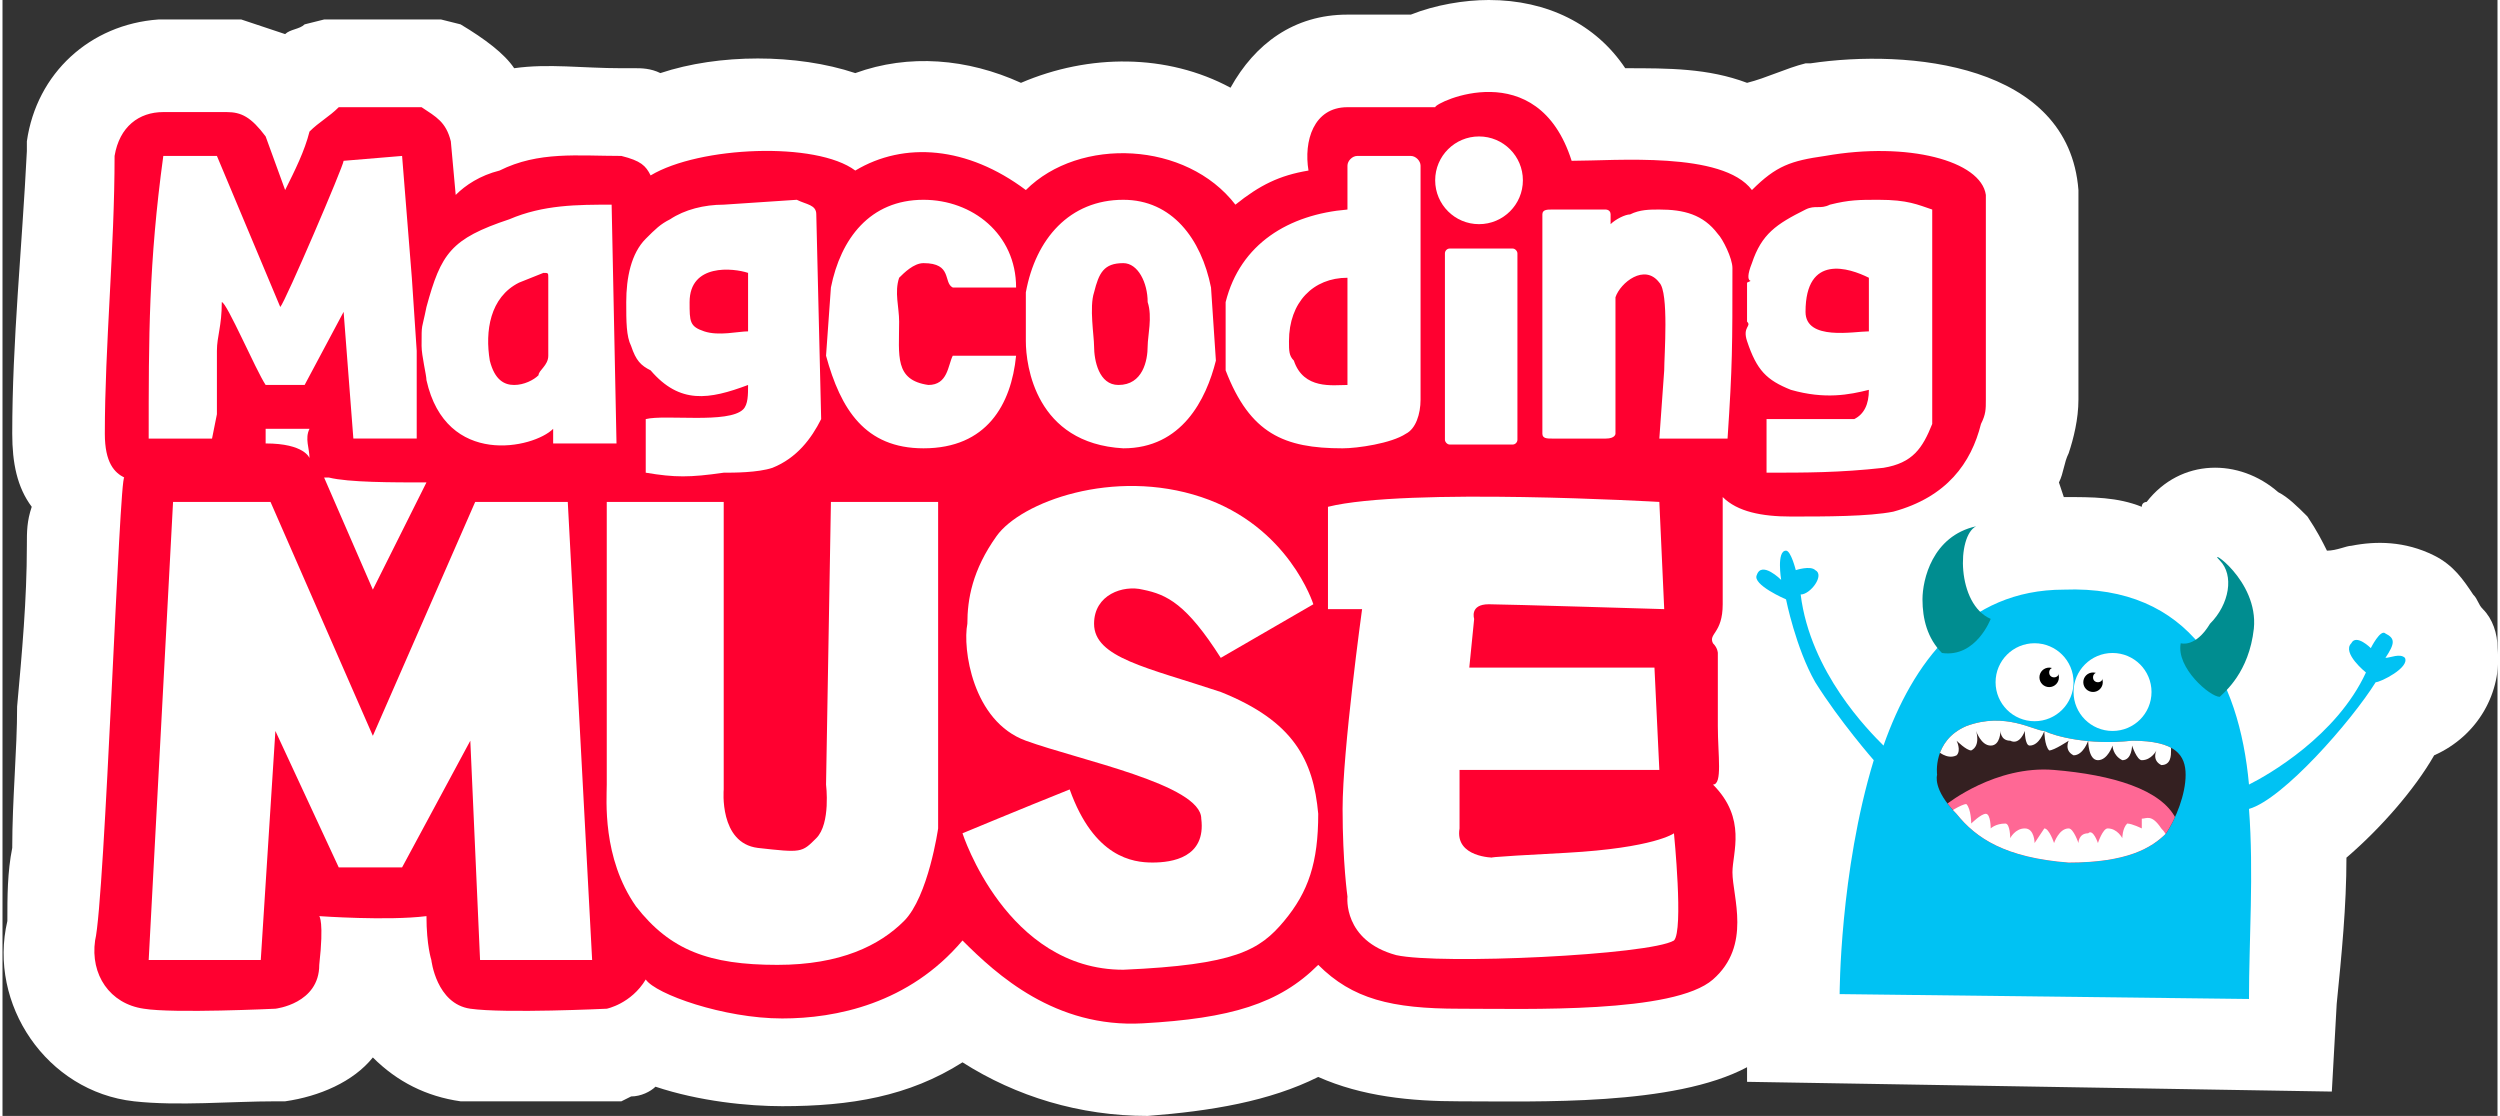
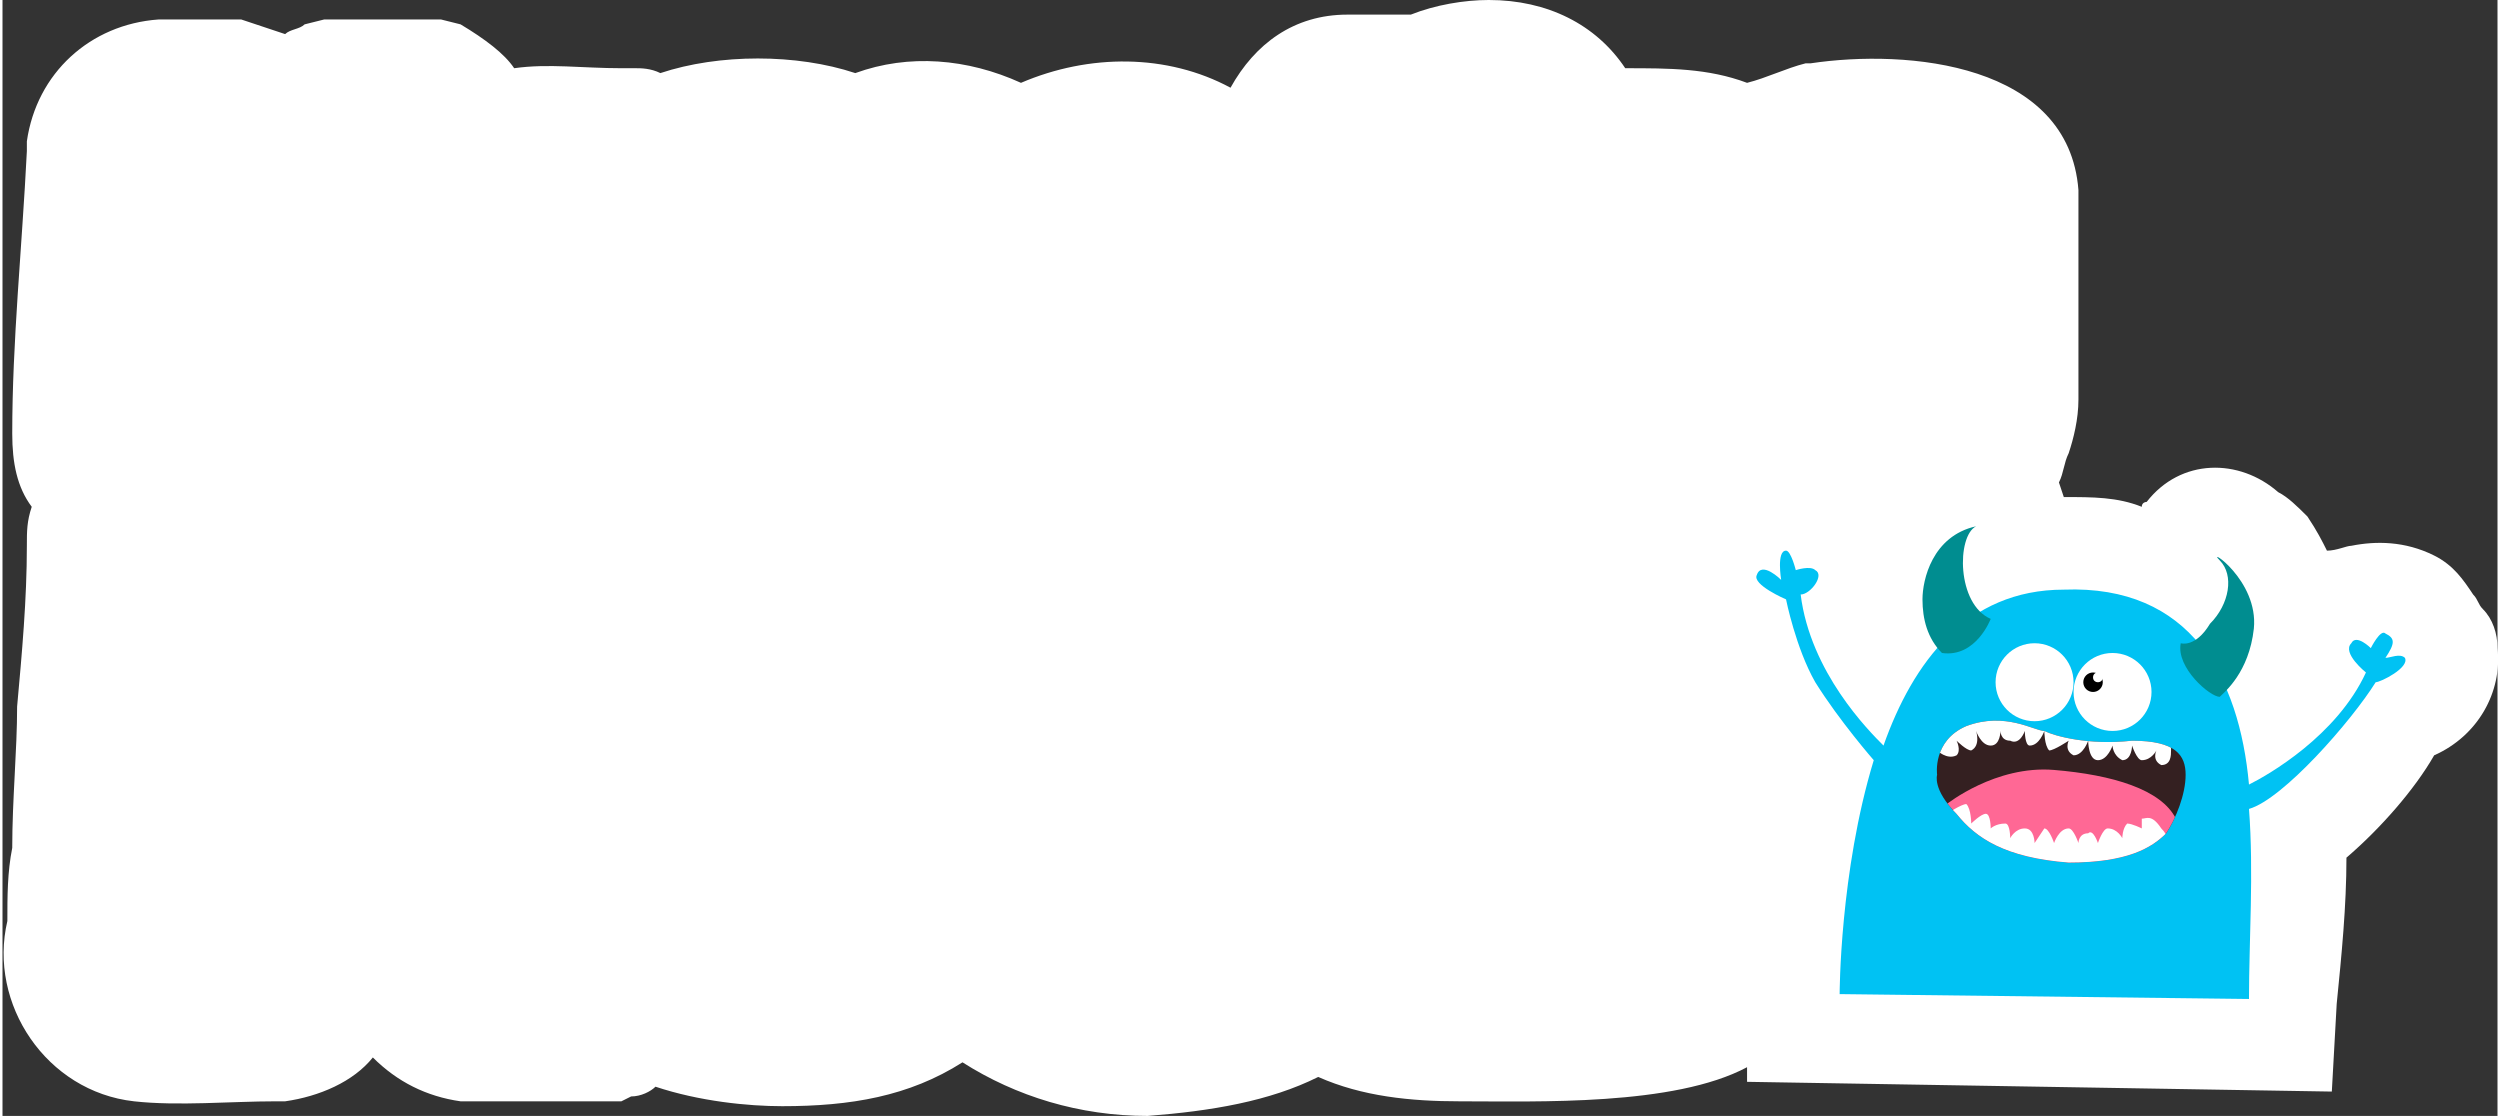
<svg xmlns="http://www.w3.org/2000/svg" xml:space="preserve" width="17.295mm" height="7.72mm" version="1.1" style="shape-rendering:geometricPrecision; text-rendering:geometricPrecision; image-rendering:optimizeQuality; fill-rule:evenodd; clip-rule:evenodd" viewBox="0 0 512 229">
  <rect x="0" y="0" width="512" height="229" fill="#333333" stroke="none" />
  <defs>
    <style type="text/css">
   
    .fil7 {fill:none}
    .fil4 {fill:black}
    .fil3 {fill:#008D90}
    .fil2 {fill:#00C2F3}
    .fil5 {fill:#342021}
    .fil1 {fill:#FF0030}
    .fil6 {fill:#FF6895}
    .fil0 {fill:white}
   
  </style>
    <clipPath id="id0">
      <path d="M397 159c0,0 -1,-7 6,-10 8,-3 14,1 16,1 2,1 9,3 18,2 9,0 11,3 11,7 0,4 -2,9 -4,12 -3,3 -8,6 -20,6 -13,-1 -19,-5 -23,-10 -5,-5 -4,-8 -4,-8z" />
    </clipPath>
  </defs>
  <g id="Слой_x0020_1">
    <g id="_2256554682432">
      <g>
        <path class="fil0" d="M422 99l1 3c6,0 11,0 16,2 0,-1 1,-1 1,-1 7,-9 19,-9 27,-2 2,1 4,3 6,5 2,3 3,5 4,7 2,0 4,-1 5,-1 5,-1 11,-1 17,2 4,2 6,5 8,8 1,1 1,2 2,3 2,2 3,5 3,8 1,9 -4,18 -13,22 -4,7 -11,15 -18,21 0,10 -1,20 -2,30l-1 18 -120 -2 0 -3c-15,8 -43,7 -59,7 -10,0 -20,-1 -29,-5 -10,5 -22,7 -35,8 -14,0 -27,-4 -38,-11 -11,7 -23,9 -37,9 -7,0 -17,-1 -26,-4 -1,1 -3,2 -5,2l-2 1 -2 0c-10,0 -21,0 -31,0 -7,-1 -13,-4 -18,-9 -4,5 -11,8 -18,9l-1 0 -1 0c-9,0 -20,1 -29,0 -18,-2 -30,-20 -26,-37 0,-5 0,-10 1,-15 0,-10 1,-20 1,-29 1,-11 2,-22 2,-33 0,-3 0,-5 1,-8 -3,-4 -4,-9 -4,-15 0,-19 2,-38 3,-58l0 -1 0 -1c2,-14 13,-24 27,-25l0 0 15 0 2 0c3,1 6,2 9,3 1,-1 3,-1 4,-2l4 -1 24 0 4 1c5,3 9,6 11,9 7,-1 14,0 22,0l1 0 2 0c1,0 3,0 5,1 12,-4 28,-4 40,0 11,-4 23,-3 34,2 14,-6 30,-6 43,1 5,-9 13,-15 24,-15 5,0 9,0 13,0 5,-2 11,-3 16,-3 12,0 22,5 28,14 9,0 17,0 25,3 4,-1 8,-3 12,-4l1 0 0 0c20,-3 53,0 55,26l0 1 0 42c0,4 -1,8 -2,11 -1,2 -1,4 -2,6z" />
      </g>
      <g>
-         <path class="fil1" d="M87 99c-7,0 -16,0 -20,-1 0,0 0,0 -1,0l10 23 11 -22 0 0zm-24 -5c0,-2 -1,-4 0,-6l-9 0 0 3c8,0 9,3 9,3l0 0zm-38 4c-2,-1 -4,-3 -4,-9 0,-18 2,-38 2,-57 1,-6 5,-9 10,-9l13 0c3,0 5,1 8,5l4 11c2,-4 4,-8 5,-12 2,-2 4,-3 6,-5l17 0c3,2 5,3 6,7l1 11c2,-2 5,-4 9,-5 8,-4 16,-3 25,-3 4,1 5,2 6,4 10,-6 34,-7 42,-1 10,-6 23,-5 35,4 11,-11 33,-10 43,3 5,-4 9,-6 15,-7 -1,-6 1,-13 8,-13 6,0 12,0 18,0 0,-1 21,-11 28,11 9,0 31,-2 37,6 5,-5 8,-6 15,-7 17,-3 32,1 33,8l0 42c0,2 0,3 -1,5 -2,8 -7,15 -18,18 -5,1 -14,1 -21,1 -6,0 -11,-1 -14,-4 0,0 0,16 0,22 0,6 -3,6 -2,8 1,1 1,2 1,2 0,1 0,9 0,15 0,6 1,12 -1,12 7,7 4,14 4,18 0,5 4,15 -4,22 -8,7 -38,6 -52,6 -14,0 -22,-2 -29,-9 -8,8 -18,11 -36,12 -18,1 -30,-10 -37,-17 -11,13 -26,16 -37,16 -12,0 -26,-5 -28,-8 -3,5 -8,6 -8,6 0,0 -21,1 -28,0 -7,-1 -8,-10 -8,-10 0,0 -1,-3 -1,-9 -8,1 -22,0 -22,0 0,0 1,1 0,10 0,8 -9,9 -9,9 0,0 -21,1 -27,0 -7,-1 -11,-7 -10,-14 2,-8 5,-96 6,-95z" />
        <path class="fil0" d="M264 70c0,-8 5,-13 12,-13l0 22c-3,0 -9,1 -11,-5 -1,-1 -1,-2 -1,-4zm106 -6c0,-12 9,-9 13,-7l0 11c-3,0 -13,2 -13,-4zm-15 -9c0,-2 -2,-6 -3,-7 -3,-4 -7,-5 -12,-5 -2,0 -4,0 -6,1 -1,0 -3,1 -4,2 0,-1 0,-2 0,-2 0,-1 -1,-1 -1,-1l-11 0c-1,0 -2,0 -2,1l0 45c0,1 1,1 2,1l11 0c2,0 2,-1 2,-1l0 -28c1,-3 6,-7 9,-3 2,2 1,15 1,18l-1 14 14 0c1,-15 1,-19 1,-35zm3 11c1,1 -1,1 0,4 2,6 4,8 9,10 7,2 12,1 16,0 0,3 -1,5 -3,6 -4,0 -13,0 -18,0l0 11c8,0 15,0 24,-1 6,-1 8,-4 10,-9 0,-1 0,-2 0,-2l0 -42c-3,-1 -5,-2 -11,-2 -4,0 -6,0 -10,1 -2,1 -3,0 -5,1 -6,3 -9,5 -11,11 -2,5 1,3 -1,4l0 8zm-246 -9c0,4 0,12 0,16 0,2 -2,3 -2,4 -1,1 -3,2 -5,2 -2,0 -4,-1 -5,-5 -1,-6 0,-13 6,-16l5 -2c1,0 1,0 1,1zm-26 14c0,2 1,6 1,7 4,18 22,14 26,10l0 3 13 0 -1 -49c-7,0 -14,0 -21,3 -12,4 -14,7 -17,18 -1,5 -1,3 -1,8zm-2 -14l-2 -25 -12 1c0,1 -12,29 -13,30l-13 -31 -11 0c-3,22 -3,37 -3,58l13 0 1 -5c0,-2 0,-4 0,-7 0,-1 0,-1 0,-3 0,-1 0,-2 0,-3 0,-3 1,-5 1,-10 1,0 7,14 9,17l8 0 8 -15 2 26 13 0 0 -15 0 -3 -1 -15zm140 14c0,-2 -1,-8 0,-11 1,-4 2,-6 6,-6 3,0 5,4 5,8 1,3 0,7 0,9 0,3 -1,8 -6,8 -4,0 -5,-5 -5,-8zm-83 -9c0,-8 9,-7 12,-6l0 12c-2,0 -6,1 -9,0 -3,-1 -3,-2 -3,-6zm135 -28l0 9c-12,1 -22,7 -25,19 0,1 0,0 0,2l0 0 0 9c0,0 0,0 0,0 0,0 0,0 0,0l0 3c5,13 12,16 24,16 3,0 10,-1 13,-3 2,-1 3,-4 3,-7l0 -48c0,-1 -1,-2 -2,-2l-11 0c-1,0 -2,1 -2,2zm-28 25c-2,-10 -8,-18 -18,-18 -11,0 -18,8 -20,19l0 10c0,5 2,21 20,22 12,0 17,-10 19,-18l-1 -15zm-40 14l-13 0c-1,2 -1,6 -5,6 -7,-1 -6,-6 -6,-13 0,-3 -1,-6 0,-9 1,-1 3,-3 5,-3 6,0 4,4 6,5l13 0c0,-11 -9,-18 -19,-18 -11,0 -17,8 -19,18l-1 14c3,11 8,19 20,19 13,0 18,-9 19,-19zm-41 -29c0,-2 -2,-2 -4,-3l-15 1c-4,0 -8,1 -11,3 -2,1 -3,2 -5,4 -3,3 -4,8 -4,13 0,4 0,7 1,9 1,3 2,4 4,5 6,7 12,6 20,3 0,2 0,4 -1,5 -3,3 -16,1 -20,2l0 11c6,1 9,1 16,0 2,0 7,0 10,-1 5,-2 8,-6 10,-10l-1 -42z" />
        <circle class="fil0" cx="303" cy="37" r="9" />
        <rect class="fil0" x="296" y="51" width="14.878" height="40.225" rx="1" ry="1" />
        <polygon class="fil0" points="30,197 53,197 56,150 69,178 82,178 96,152 98,197 121,197 116,103 97,103 76,151 55,103 35,103 " />
        <path class="fil0" d="M124 103l24 0 0 59c0,0 -1,11 7,12 9,1 9,1 12,-2 3,-3 2,-11 2,-11l1 -58 22 0 0 67c0,0 -2,14 -7,19 -5,5 -13,9 -26,9 -14,0 -22,-3 -29,-12 -7,-10 -6,-22 -6,-25 0,-2 0,-58 0,-58z" />
        <path class="fil0" d="M250 135l19 -11c0,0 -5,-16 -23,-22 -18,-6 -37,1 -42,8 -5,7 -6,13 -6,18 -1,5 1,20 12,24 11,4 36,9 36,16 1,8 -6,9 -10,9 -4,0 -12,-1 -17,-15 -10,4 -22,9 -22,9 0,0 9,28 33,28 23,-1 28,-4 33,-10 5,-6 7,-12 7,-22 -1,-11 -5,-19 -20,-25 -15,-5 -26,-7 -26,-14 0,-6 6,-8 10,-7 5,1 9,3 16,14z" />
        <path class="fil0" d="M272 104l0 21 7 0c0,0 -4,29 -4,41 0,11 1,18 1,18 0,0 -1,9 10,12 9,2 52,0 57,-3 2,-2 0,-22 0,-22 0,0 -4,3 -22,4 -19,1 -15,1 -15,1 0,0 -8,0 -7,-6 0,-6 0,-12 0,-12l41 0 -1 -21 -38 0 1 -10c0,0 -1,-3 3,-3 3,0 36,1 36,1l-1 -22c0,0 -52,-3 -68,1z" />
        <path class="fil2" d="M377 204c0,0 0,-25 7,-48l0 0c0,0 -7,-8 -12,-16 -4,-7 -6,-17 -6,-17 0,0 -7,-3 -6,-5 1,-3 5,1 5,1 0,0 -1,-6 1,-6 1,0 2,4 2,4 0,0 3,-1 4,0 2,1 -1,5 -3,5 2,16 14,28 17,31l0 0c6,-17 17,-32 37,-32 26,-1 36,18 38,40 4,-2 18,-10 24,-23 0,0 -5,-4 -3,-6 1,-2 4,1 4,1 0,0 2,-4 3,-3 2,1 2,2 0,5 1,0 3,-1 4,0 1,2 -5,5 -6,5 -5,8 -19,24 -26,26 1,13 0,27 0,39l-84 -1z" />
        <path class="fil3" d="M447 132c0,0 3,1 6,-4 4,-4 5,-10 2,-13 -3,-3 8,4 7,14 -1,9 -6,13 -7,14 -2,0 -9,-6 -8,-11z" />
        <path class="fil3" d="M408 127c0,0 -3,8 -10,7 -3,-3 -4,-7 -4,-11 0,-4 2,-13 11,-15 -4,2 -4,16 3,19z" />
        <circle class="fil0" cx="417" cy="140" r="8" />
-         <circle class="fil4" cx="420" cy="139" r="2" />
        <circle class="fil0" cx="433" cy="142" r="8" />
        <circle class="fil4" cx="429" cy="140" r="2" />
        <circle class="fil0" cx="421" cy="138" r="1" />
        <circle class="fil0" cx="430" cy="139" r="1" />
        <path class="fil5" d="M397 159c0,0 -1,-7 6,-10 8,-3 14,1 16,1 2,1 9,3 18,2 9,0 11,3 11,7 0,4 -2,9 -4,12 -3,3 -8,6 -20,6 -13,-1 -19,-5 -23,-10 -5,-5 -4,-8 -4,-8z" />
        <g style="clip-path:url(#id0)">
          <g>
            <path id="1" class="fil6" d="M399 165c0,0 10,-8 22,-7 12,1 22,4 25,10 2,5 -25,15 -25,15 0,0 -18,-3 -22,-18z" />
            <path class="fil0" d="M399 167c0,0 3,-2 4,-2 1,1 1,4 1,4 0,0 2,-2 3,-2 1,0 1,3 1,3 0,0 1,-1 3,-1 1,0 1,3 1,3 0,0 1,-2 3,-2 2,0 2,3 2,3 0,0 2,-3 2,-3 1,0 2,3 2,3 0,0 1,-3 3,-3 1,0 2,3 2,3 0,0 0,-2 2,-2 1,-1 2,2 2,2 0,0 1,-3 2,-3 2,0 3,2 3,2 0,0 0,-2 1,-3 1,0 3,1 3,1 0,0 0,-1 0,-2 1,0 2,-1 4,2 3,3 -1,4 -1,4l-23 7 -17 -6 -3 -8z" />
            <path class="fil0" d="M397 154c0,0 2,2 4,1 1,-1 0,-3 0,-3 0,0 2,2 3,2 2,-1 1,-4 1,-4 0,0 1,3 3,3 2,0 2,-3 2,-3 0,0 0,2 2,2 2,1 3,-2 3,-2 0,0 0,3 1,3 2,0 3,-3 3,-3 0,0 0,3 1,4 1,0 4,-2 4,-2 0,0 -1,2 1,3 2,0 3,-3 3,-3 0,0 0,4 2,4 2,0 3,-3 3,-3 0,0 0,2 2,3 2,0 2,-3 2,-3 0,0 1,3 2,3 2,0 3,-2 3,-2 0,0 -1,2 1,3 2,0 2,-2 2,-3 0,0 0,-2 0,-2l-12 -1 -10 -2 -18 -3c0,0 -8,5 -8,8z" />
          </g>
        </g>
        <path class="fil7" d="M397 159c0,0 -1,-7 6,-10 8,-3 14,1 16,1 2,1 9,3 18,2 9,0 11,3 11,7 0,4 -2,9 -4,12 -3,3 -8,6 -20,6 -13,-1 -19,-5 -23,-10 -5,-5 -4,-8 -4,-8z" />
      </g>
    </g>
  </g>
</svg>